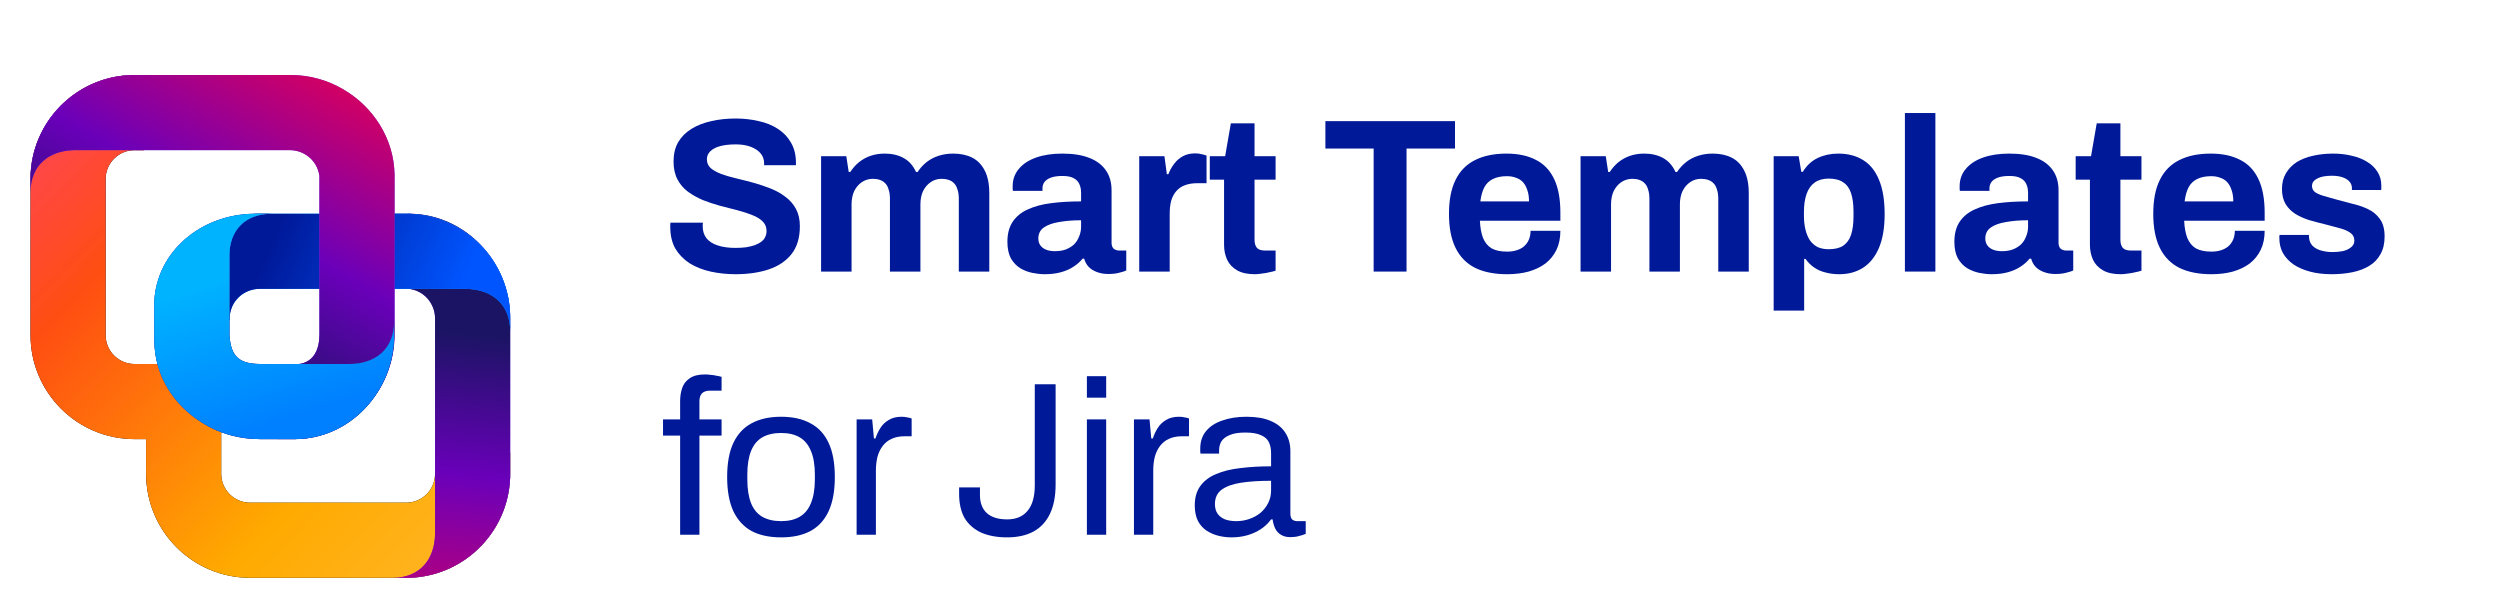
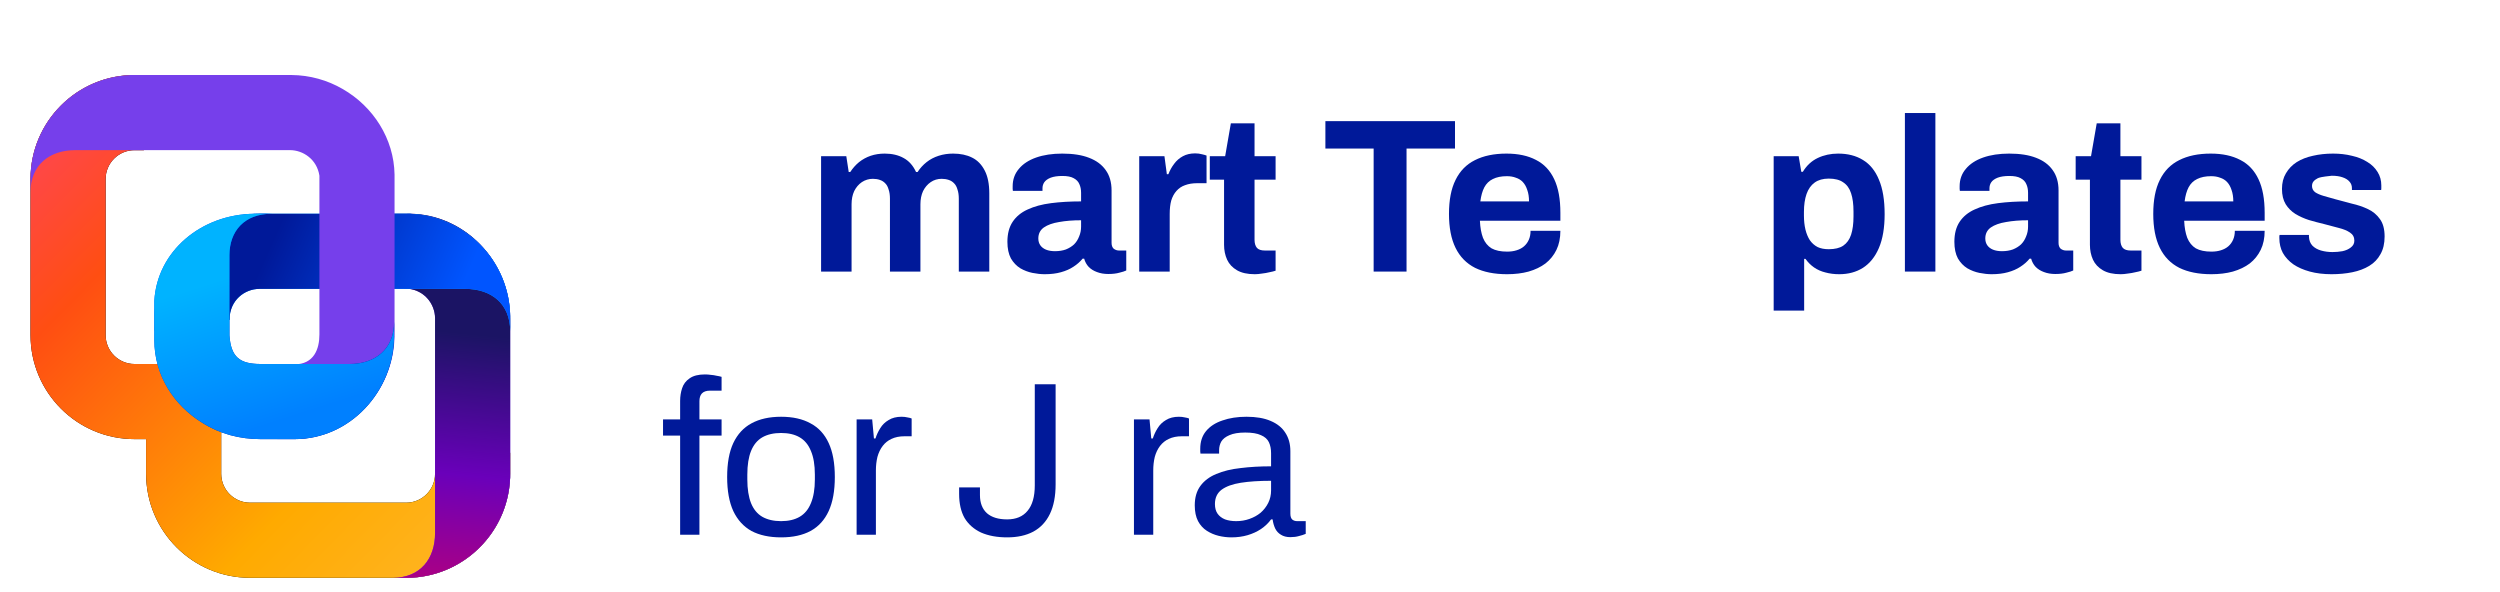
<svg xmlns="http://www.w3.org/2000/svg" width="228" height="54" viewBox="0 0 228 54" fill="none">
  <g clip-path="url(#clip0_165_309)">
    <path d="M14.61 33.197H12.269C10.814 33.197 9.634 32.017 9.634 30.561V16.331C9.634 14.876 10.814 13.696 12.269 13.696H13.125L13.933 6.844H12.269C7.03 6.844 2.782 11.092 2.782 16.331V30.561C2.782 35.801 7.03 40.048 12.269 40.048H13.323V43.21C13.323 48.45 17.571 52.697 22.81 52.697H37.04C42.279 52.697 46.527 48.45 46.527 43.21V41.293L39.675 41.733V43.21C39.675 44.666 38.495 45.845 37.04 45.845H22.81C21.355 45.845 20.175 44.666 20.175 43.21V38.503L17.334 35.083L14.61 33.197Z" fill="black" />
    <path d="M14.61 33.197H12.269C10.814 33.197 9.634 32.017 9.634 30.561V16.331C9.634 14.876 10.814 13.696 12.269 13.696H13.125L13.933 6.844H12.269C7.03 6.844 2.782 11.092 2.782 16.331V30.561C2.782 35.801 7.03 40.048 12.269 40.048H13.323V43.21C13.323 48.45 17.571 52.697 22.81 52.697H37.04C42.279 52.697 46.527 48.45 46.527 43.21V41.293L39.675 41.733V43.21C39.675 44.666 38.495 45.845 37.04 45.845H22.81C21.355 45.845 20.175 44.666 20.175 43.21V38.503L17.334 35.083L14.61 33.197Z" fill="url(#paint0_linear_165_309)" />
    <path d="M36.354 19.497C36.825 19.499 37.349 19.501 37.124 19.495L37.387 19.494C42.289 19.532 46.53 23.744 46.53 29.03L46.53 43.631L46.521 43.631C46.302 48.649 42.185 52.656 37.123 52.698L37.123 52.697C37.349 52.69 36.825 52.693 36.354 52.695C36.141 52.696 35.939 52.697 35.823 52.697C38.348 52.695 39.678 50.946 39.678 48.612L39.678 29.03C39.678 27.713 38.658 26.31 36.86 26.31C36.248 24.931 36.804 19.495 35.823 19.495C35.821 19.495 35.819 19.495 35.818 19.495" fill="#763FEB" />
    <path d="M36.354 19.497C36.825 19.499 37.349 19.501 37.124 19.495L37.387 19.494C42.289 19.532 46.53 23.744 46.53 29.03L46.53 43.631L46.521 43.631C46.302 48.649 42.185 52.656 37.123 52.698L37.123 52.697C37.349 52.69 36.825 52.693 36.354 52.695C36.141 52.696 35.939 52.697 35.823 52.697C38.348 52.695 39.678 50.946 39.678 48.612L39.678 29.03C39.678 27.713 38.658 26.31 36.86 26.31C36.248 24.931 36.804 19.495 35.823 19.495C35.821 19.495 35.819 19.495 35.818 19.495" fill="url(#paint1_linear_165_309)" />
    <path d="M36.354 19.497C36.141 19.496 35.939 19.495 35.823 19.495L36.354 19.497Z" fill="#763FEB" />
    <path d="M36.354 19.497C36.141 19.496 35.939 19.495 35.823 19.495L36.354 19.497Z" fill="url(#paint2_linear_165_309)" />
    <path d="M14.12 29.67C14.122 29.199 14.124 28.675 14.118 28.9L14.117 28.637C14.155 23.735 18.367 19.494 23.653 19.494L37.464 19.494L37.464 19.503C42.481 19.722 46.488 23.839 46.53 28.901L46.529 28.901C46.522 28.675 46.525 29.2 46.527 29.67C46.528 29.883 46.529 30.085 46.529 30.201C46.528 27.676 44.778 26.346 42.444 26.346L23.653 26.346C22.336 26.346 20.933 27.366 20.933 29.164C19.553 29.776 14.118 29.22 14.118 30.201C14.118 30.203 14.118 30.205 14.118 30.206" fill="#00A3FF" />
    <path d="M14.12 29.67C14.122 29.199 14.124 28.675 14.118 28.9L14.117 28.637C14.155 23.735 18.367 19.494 23.653 19.494L37.464 19.494L37.464 19.503C42.481 19.722 46.488 23.839 46.53 28.901L46.529 28.901C46.522 28.675 46.525 29.2 46.527 29.67C46.528 29.883 46.529 30.085 46.529 30.201C46.528 27.676 44.778 26.346 42.444 26.346L23.653 26.346C22.336 26.346 20.933 27.366 20.933 29.164C19.553 29.776 14.118 29.22 14.118 30.201C14.118 30.203 14.118 30.205 14.118 30.206" fill="url(#paint3_linear_165_309)" />
    <path d="M14.12 29.67C14.119 29.883 14.118 30.085 14.118 30.201L14.12 29.67Z" fill="#00A3FF" />
    <path d="M14.12 29.67C14.119 29.883 14.118 30.085 14.118 30.201L14.12 29.67Z" fill="url(#paint4_linear_165_309)" />
    <path fill-rule="evenodd" clip-rule="evenodd" d="M35.983 15.956C35.983 15.965 35.983 15.974 35.983 15.983L35.983 16.448L35.983 30.508C35.983 35.795 31.742 40.007 26.84 40.045L25.276 40.044C25.86 40.043 26.086 38.113 26.303 36.261C26.45 35.006 26.593 33.786 26.84 33.229C28.639 33.229 29.131 31.825 29.131 30.508L29.131 16.025C28.904 14.53 27.64 13.692 26.447 13.692L6.865 13.693C4.531 13.693 2.782 15.023 2.78 17.548C2.78 17.432 2.781 17.23 2.782 17.017C2.785 16.546 2.787 16.022 2.78 16.247H2.779C2.822 11.185 6.828 7.069 11.846 6.85V6.841L26.447 6.841C26.49 6.841 26.533 6.841 26.576 6.842V6.841C28.276 6.855 29.869 7.316 31.243 8.112C34.048 9.717 35.929 12.663 35.982 15.908H35.983V15.956Z" fill="#763FEB" />
-     <path fill-rule="evenodd" clip-rule="evenodd" d="M35.983 15.956C35.983 15.965 35.983 15.974 35.983 15.983L35.983 16.448L35.983 30.508C35.983 35.795 31.742 40.007 26.84 40.045L25.276 40.044C25.86 40.043 26.086 38.113 26.303 36.261C26.45 35.006 26.593 33.786 26.84 33.229C28.639 33.229 29.131 31.825 29.131 30.508L29.131 16.025C28.904 14.53 27.64 13.692 26.447 13.692L6.865 13.693C4.531 13.693 2.782 15.023 2.78 17.548C2.78 17.432 2.781 17.23 2.782 17.017C2.785 16.546 2.787 16.022 2.78 16.247H2.779C2.822 11.185 6.828 7.069 11.846 6.85V6.841L26.447 6.841C26.49 6.841 26.533 6.841 26.576 6.842V6.841C28.276 6.855 29.869 7.316 31.243 8.112C34.048 9.717 35.929 12.663 35.982 15.908H35.983V15.956Z" fill="url(#paint5_linear_165_309)" />
-     <path d="M14.074 27.425C14.328 22.944 18.315 19.532 23.217 19.494L24.781 19.495C22.256 19.496 20.926 21.111 20.926 23.265V30.59C21.065 32.552 21.841 33.197 23.776 33.197H31.861C34.194 33.197 35.943 31.867 35.945 29.343C35.945 29.459 35.944 29.66 35.943 29.873C35.941 30.343 35.938 30.868 35.945 30.642H35.946C35.904 35.704 31.928 40.049 26.88 40.049H23.776C21.888 40.049 20.05 39.582 18.447 38.556C15.838 36.952 14.073 34.213 14.073 31.015C14.073 31.005 14.075 30.994 14.074 30.983V27.425Z" fill="#B64F4F" />
    <path d="M14.074 27.425C14.328 22.944 18.315 19.532 23.217 19.494L24.781 19.495C22.256 19.496 20.926 21.111 20.926 23.265V30.59C21.065 32.552 21.841 33.197 23.776 33.197H31.861C34.194 33.197 35.943 31.867 35.945 29.343C35.945 29.459 35.944 29.66 35.943 29.873C35.941 30.343 35.938 30.868 35.945 30.642H35.946C35.904 35.704 31.928 40.049 26.88 40.049H23.776C21.888 40.049 20.05 39.582 18.447 38.556C15.838 36.952 14.073 34.213 14.073 31.015C14.073 31.005 14.075 30.994 14.074 30.983V27.425Z" fill="url(#paint6_linear_165_309)" />
    <path d="M14.074 27.425C14.328 22.944 18.315 19.532 23.217 19.494L24.781 19.495C22.256 19.496 20.926 21.111 20.926 23.265V30.59C21.065 32.552 21.841 33.197 23.776 33.197H31.861C34.194 33.197 35.943 31.867 35.945 29.343C35.945 29.459 35.944 29.66 35.943 29.873C35.941 30.343 35.938 30.868 35.945 30.642H35.946C35.904 35.704 31.928 40.049 26.88 40.049H23.776C21.888 40.049 20.05 39.582 18.447 38.556C15.838 36.952 14.073 34.213 14.073 31.015C14.073 31.005 14.075 30.994 14.074 30.983V27.425Z" fill="url(#paint7_linear_165_309)" />
-     <path d="M67.088 25.008C66.288 25.008 65.528 24.928 64.808 24.768C64.088 24.608 63.448 24.354 62.888 24.008C62.342 23.648 61.908 23.201 61.588 22.668C61.282 22.121 61.128 21.461 61.128 20.688C61.128 20.621 61.128 20.554 61.128 20.488C61.128 20.408 61.135 20.348 61.148 20.308H64.108C64.095 20.348 64.088 20.401 64.088 20.468C64.088 20.534 64.088 20.594 64.088 20.648C64.088 21.074 64.202 21.434 64.428 21.728C64.668 22.021 65.015 22.241 65.468 22.388C65.922 22.534 66.448 22.608 67.048 22.608C67.435 22.608 67.775 22.588 68.068 22.548C68.375 22.494 68.642 22.428 68.868 22.348C69.108 22.254 69.302 22.148 69.448 22.028C69.608 21.908 69.722 21.768 69.788 21.608C69.868 21.448 69.908 21.268 69.908 21.068C69.908 20.708 69.788 20.414 69.548 20.188C69.322 19.961 69.002 19.768 68.588 19.608C68.188 19.448 67.735 19.301 67.228 19.168C66.722 19.034 66.202 18.901 65.668 18.768C65.135 18.621 64.615 18.448 64.108 18.248C63.602 18.034 63.148 17.781 62.748 17.488C62.348 17.194 62.028 16.821 61.788 16.368C61.548 15.914 61.428 15.368 61.428 14.728C61.428 14.048 61.568 13.461 61.848 12.968C62.142 12.474 62.548 12.068 63.068 11.748C63.588 11.428 64.188 11.194 64.868 11.048C65.548 10.888 66.288 10.808 67.088 10.808C67.835 10.808 68.542 10.888 69.208 11.048C69.875 11.194 70.462 11.434 70.968 11.768C71.475 12.101 71.868 12.521 72.148 13.028C72.442 13.534 72.588 14.134 72.588 14.828V15.068H69.688V14.908C69.688 14.548 69.582 14.241 69.368 13.988C69.155 13.734 68.855 13.534 68.468 13.388C68.082 13.241 67.628 13.168 67.108 13.168C66.548 13.168 66.068 13.221 65.668 13.328C65.282 13.434 64.982 13.594 64.768 13.808C64.568 14.008 64.468 14.248 64.468 14.528C64.468 14.848 64.582 15.114 64.808 15.328C65.048 15.528 65.368 15.708 65.768 15.868C66.182 16.014 66.642 16.148 67.148 16.268C67.655 16.388 68.175 16.521 68.708 16.668C69.242 16.814 69.762 16.988 70.268 17.188C70.775 17.388 71.228 17.641 71.628 17.948C72.028 18.241 72.348 18.608 72.588 19.048C72.828 19.488 72.948 20.014 72.948 20.628C72.948 21.681 72.695 22.528 72.188 23.168C71.682 23.808 70.988 24.274 70.108 24.568C69.228 24.861 68.222 25.008 67.088 25.008Z" fill="#001999" />
    <path d="M74.883 24.768V14.248H77.183L77.403 15.688H77.543C77.769 15.341 78.036 15.041 78.343 14.788C78.663 14.534 79.016 14.341 79.403 14.208C79.803 14.074 80.229 14.008 80.683 14.008C81.349 14.008 81.923 14.141 82.403 14.408C82.896 14.674 83.276 15.101 83.543 15.688H83.683C83.909 15.341 84.183 15.041 84.503 14.788C84.823 14.534 85.189 14.341 85.603 14.208C86.016 14.074 86.456 14.008 86.923 14.008C87.589 14.008 88.163 14.128 88.643 14.368C89.136 14.608 89.523 15.001 89.803 15.548C90.083 16.081 90.223 16.774 90.223 17.628V24.768H87.443V18.128C87.443 17.794 87.403 17.514 87.323 17.288C87.256 17.048 87.156 16.861 87.023 16.728C86.889 16.581 86.723 16.474 86.523 16.408C86.323 16.341 86.109 16.308 85.883 16.308C85.509 16.308 85.176 16.408 84.883 16.608C84.589 16.808 84.356 17.081 84.183 17.428C84.023 17.774 83.943 18.174 83.943 18.628V24.768H81.163V18.128C81.163 17.794 81.123 17.514 81.043 17.288C80.976 17.048 80.876 16.861 80.743 16.728C80.609 16.581 80.443 16.474 80.243 16.408C80.056 16.341 79.843 16.308 79.603 16.308C79.243 16.308 78.909 16.408 78.603 16.608C78.309 16.808 78.076 17.081 77.903 17.428C77.743 17.774 77.663 18.174 77.663 18.628V24.768H74.883Z" fill="#001999" />
    <path d="M95.275 25.008C94.928 25.008 94.555 24.968 94.155 24.888C93.769 24.808 93.402 24.668 93.055 24.468C92.709 24.254 92.422 23.954 92.195 23.568C91.982 23.168 91.875 22.661 91.875 22.048C91.875 21.314 92.035 20.708 92.355 20.228C92.675 19.748 93.129 19.374 93.715 19.108C94.315 18.828 95.028 18.634 95.855 18.528C96.682 18.421 97.595 18.368 98.595 18.368V17.588C98.595 17.281 98.542 17.014 98.435 16.788C98.342 16.561 98.168 16.381 97.915 16.248C97.675 16.114 97.335 16.048 96.895 16.048C96.455 16.048 96.095 16.101 95.815 16.208C95.549 16.314 95.355 16.454 95.235 16.628C95.129 16.788 95.075 16.968 95.075 17.168V17.408H92.375C92.362 17.341 92.355 17.281 92.355 17.228C92.355 17.161 92.355 17.081 92.355 16.988C92.355 16.374 92.542 15.848 92.915 15.408C93.288 14.954 93.815 14.608 94.495 14.368C95.175 14.128 95.969 14.008 96.875 14.008C97.849 14.008 98.662 14.134 99.315 14.388C99.982 14.641 100.488 15.014 100.835 15.508C101.195 16.001 101.375 16.621 101.375 17.368V22.148C101.375 22.388 101.442 22.568 101.575 22.688C101.722 22.794 101.882 22.848 102.055 22.848H102.715V24.668C102.582 24.734 102.375 24.801 102.095 24.868C101.815 24.948 101.475 24.988 101.075 24.988C100.688 24.988 100.342 24.928 100.035 24.808C99.742 24.701 99.495 24.548 99.295 24.348C99.095 24.134 98.955 23.881 98.875 23.588H98.735C98.508 23.868 98.228 24.114 97.895 24.328C97.575 24.541 97.195 24.708 96.755 24.828C96.329 24.948 95.835 25.008 95.275 25.008ZM96.215 22.908C96.588 22.908 96.922 22.854 97.215 22.748C97.508 22.628 97.755 22.474 97.955 22.288C98.155 22.088 98.308 21.848 98.415 21.568C98.535 21.288 98.595 20.988 98.595 20.668V20.088C97.849 20.088 97.182 20.141 96.595 20.248C96.008 20.341 95.542 20.508 95.195 20.748C94.862 20.988 94.695 21.321 94.695 21.748C94.695 21.988 94.755 22.194 94.875 22.368C94.995 22.541 95.168 22.674 95.395 22.768C95.622 22.861 95.895 22.908 96.215 22.908Z" fill="#001999" />
    <path d="M103.897 24.768V14.248H106.197L106.417 15.888H106.557C106.69 15.541 106.863 15.228 107.077 14.948C107.29 14.654 107.557 14.421 107.877 14.248C108.197 14.074 108.57 13.988 108.997 13.988C109.223 13.988 109.43 14.014 109.617 14.068C109.803 14.108 109.943 14.148 110.037 14.188V16.708H109.177C108.763 16.708 108.397 16.768 108.077 16.888C107.77 16.994 107.51 17.168 107.297 17.408C107.083 17.648 106.923 17.941 106.817 18.288C106.723 18.634 106.677 19.041 106.677 19.508V24.768H103.897Z" fill="#001999" />
    <path d="M114.434 25.008C113.768 25.008 113.228 24.888 112.814 24.648C112.401 24.408 112.101 24.088 111.914 23.688C111.728 23.274 111.634 22.821 111.634 22.328V16.388H110.334V14.248H111.734L112.254 11.248H114.414V14.248H116.334V16.388H114.414V21.868C114.414 22.188 114.488 22.434 114.634 22.608C114.781 22.768 115.021 22.848 115.354 22.848H116.334V24.688C116.174 24.741 115.988 24.788 115.774 24.828C115.561 24.881 115.334 24.921 115.094 24.948C114.854 24.988 114.634 25.008 114.434 25.008Z" fill="#001999" />
    <path d="M125.276 24.768V13.548H120.876V11.048H132.696V13.548H128.276V24.768H125.276Z" fill="#001999" />
    <path d="M137.447 25.008C136.287 25.008 135.314 24.814 134.527 24.428C133.74 24.028 133.147 23.421 132.747 22.608C132.347 21.794 132.147 20.761 132.147 19.508C132.147 18.241 132.347 17.208 132.747 16.408C133.147 15.594 133.734 14.994 134.507 14.608C135.294 14.208 136.254 14.008 137.387 14.008C138.454 14.008 139.354 14.201 140.087 14.588C140.82 14.961 141.374 15.548 141.747 16.348C142.12 17.134 142.307 18.154 142.307 19.408V20.128H134.967C134.994 20.741 135.087 21.261 135.247 21.688C135.42 22.114 135.68 22.434 136.027 22.648C136.387 22.848 136.86 22.948 137.447 22.948C137.767 22.948 138.054 22.908 138.307 22.828C138.574 22.748 138.8 22.628 138.987 22.468C139.174 22.308 139.32 22.108 139.427 21.868C139.534 21.628 139.587 21.354 139.587 21.048H142.307C142.307 21.714 142.187 22.294 141.947 22.788C141.707 23.281 141.374 23.694 140.947 24.028C140.52 24.348 140.007 24.594 139.407 24.768C138.82 24.928 138.167 25.008 137.447 25.008ZM135.007 18.368H139.447C139.447 17.968 139.394 17.621 139.287 17.328C139.194 17.034 139.06 16.794 138.887 16.608C138.714 16.421 138.5 16.288 138.247 16.208C138.007 16.114 137.734 16.068 137.427 16.068C136.92 16.068 136.494 16.154 136.147 16.328C135.814 16.488 135.554 16.741 135.367 17.088C135.194 17.421 135.074 17.848 135.007 18.368Z" fill="#001999" />
-     <path d="M144.147 24.768V14.248H146.447L146.667 15.688H146.807C147.033 15.341 147.3 15.041 147.607 14.788C147.927 14.534 148.28 14.341 148.667 14.208C149.067 14.074 149.493 14.008 149.947 14.008C150.613 14.008 151.187 14.141 151.667 14.408C152.16 14.674 152.54 15.101 152.807 15.688H152.947C153.173 15.341 153.447 15.041 153.767 14.788C154.087 14.534 154.453 14.341 154.867 14.208C155.28 14.074 155.72 14.008 156.187 14.008C156.853 14.008 157.427 14.128 157.907 14.368C158.4 14.608 158.787 15.001 159.067 15.548C159.347 16.081 159.487 16.774 159.487 17.628V24.768H156.707V18.128C156.707 17.794 156.667 17.514 156.587 17.288C156.52 17.048 156.42 16.861 156.287 16.728C156.153 16.581 155.987 16.474 155.787 16.408C155.587 16.341 155.373 16.308 155.147 16.308C154.773 16.308 154.44 16.408 154.147 16.608C153.853 16.808 153.62 17.081 153.447 17.428C153.287 17.774 153.207 18.174 153.207 18.628V24.768H150.427V18.128C150.427 17.794 150.387 17.514 150.307 17.288C150.24 17.048 150.14 16.861 150.007 16.728C149.873 16.581 149.707 16.474 149.507 16.408C149.32 16.341 149.107 16.308 148.867 16.308C148.507 16.308 148.173 16.408 147.867 16.608C147.573 16.808 147.34 17.081 147.167 17.428C147.007 17.774 146.927 18.174 146.927 18.628V24.768H144.147Z" fill="#001999" />
    <path d="M161.759 28.328V14.248H164.039L164.279 15.668H164.419C164.766 15.094 165.219 14.674 165.779 14.408C166.339 14.141 166.959 14.008 167.639 14.008C168.519 14.008 169.273 14.201 169.899 14.588C170.539 14.974 171.026 15.574 171.359 16.388C171.706 17.201 171.879 18.248 171.879 19.528C171.879 20.768 171.706 21.794 171.359 22.608C171.013 23.421 170.526 24.028 169.899 24.428C169.286 24.814 168.566 25.008 167.739 25.008C167.286 25.008 166.866 24.954 166.479 24.848C166.093 24.754 165.746 24.601 165.439 24.388C165.133 24.174 164.873 23.914 164.659 23.608H164.539V28.328H161.759ZM166.779 22.728C167.339 22.728 167.779 22.621 168.099 22.408C168.433 22.181 168.673 21.848 168.819 21.408C168.966 20.954 169.039 20.401 169.039 19.748V19.288C169.039 18.621 168.966 18.068 168.819 17.628C168.673 17.174 168.433 16.841 168.099 16.628C167.779 16.401 167.339 16.288 166.779 16.288C166.259 16.288 165.833 16.408 165.499 16.648C165.166 16.888 164.919 17.234 164.759 17.688C164.599 18.141 164.519 18.688 164.519 19.328V19.668C164.519 20.134 164.566 20.561 164.659 20.948C164.753 21.321 164.886 21.641 165.059 21.908C165.246 22.174 165.479 22.381 165.759 22.528C166.039 22.661 166.379 22.728 166.779 22.728Z" fill="#001999" />
    <path d="M173.727 24.768V10.308H176.507V24.768H173.727Z" fill="#001999" />
    <path d="M181.639 25.008C181.293 25.008 180.919 24.968 180.519 24.888C180.133 24.808 179.766 24.668 179.419 24.468C179.073 24.254 178.786 23.954 178.559 23.568C178.346 23.168 178.239 22.661 178.239 22.048C178.239 21.314 178.399 20.708 178.719 20.228C179.039 19.748 179.493 19.374 180.079 19.108C180.679 18.828 181.393 18.634 182.219 18.528C183.046 18.421 183.959 18.368 184.959 18.368V17.588C184.959 17.281 184.906 17.014 184.799 16.788C184.706 16.561 184.533 16.381 184.279 16.248C184.039 16.114 183.699 16.048 183.259 16.048C182.819 16.048 182.459 16.101 182.179 16.208C181.913 16.314 181.719 16.454 181.599 16.628C181.493 16.788 181.439 16.968 181.439 17.168V17.408H178.739C178.726 17.341 178.719 17.281 178.719 17.228C178.719 17.161 178.719 17.081 178.719 16.988C178.719 16.374 178.906 15.848 179.279 15.408C179.653 14.954 180.179 14.608 180.859 14.368C181.539 14.128 182.333 14.008 183.239 14.008C184.213 14.008 185.026 14.134 185.679 14.388C186.346 14.641 186.853 15.014 187.199 15.508C187.559 16.001 187.739 16.621 187.739 17.368V22.148C187.739 22.388 187.806 22.568 187.939 22.688C188.086 22.794 188.246 22.848 188.419 22.848H189.079V24.668C188.946 24.734 188.739 24.801 188.459 24.868C188.179 24.948 187.839 24.988 187.439 24.988C187.053 24.988 186.706 24.928 186.399 24.808C186.106 24.701 185.859 24.548 185.659 24.348C185.459 24.134 185.319 23.881 185.239 23.588H185.099C184.873 23.868 184.593 24.114 184.259 24.328C183.939 24.541 183.559 24.708 183.119 24.828C182.693 24.948 182.199 25.008 181.639 25.008ZM182.579 22.908C182.953 22.908 183.286 22.854 183.579 22.748C183.873 22.628 184.119 22.474 184.319 22.288C184.519 22.088 184.673 21.848 184.779 21.568C184.899 21.288 184.959 20.988 184.959 20.668V20.088C184.213 20.088 183.546 20.141 182.959 20.248C182.373 20.341 181.906 20.508 181.559 20.748C181.226 20.988 181.059 21.321 181.059 21.748C181.059 21.988 181.119 22.194 181.239 22.368C181.359 22.541 181.533 22.674 181.759 22.768C181.986 22.861 182.259 22.908 182.579 22.908Z" fill="#001999" />
    <path d="M193.401 25.008C192.734 25.008 192.194 24.888 191.781 24.648C191.367 24.408 191.067 24.088 190.881 23.688C190.694 23.274 190.601 22.821 190.601 22.328V16.388H189.301V14.248H190.701L191.221 11.248H193.381V14.248H195.301V16.388H193.381V21.868C193.381 22.188 193.454 22.434 193.601 22.608C193.747 22.768 193.987 22.848 194.321 22.848H195.301V24.688C195.141 24.741 194.954 24.788 194.741 24.828C194.527 24.881 194.301 24.921 194.061 24.948C193.821 24.988 193.601 25.008 193.401 25.008Z" fill="#001999" />
    <path d="M201.677 25.008C200.517 25.008 199.543 24.814 198.757 24.428C197.97 24.028 197.377 23.421 196.977 22.608C196.577 21.794 196.377 20.761 196.377 19.508C196.377 18.241 196.577 17.208 196.977 16.408C197.377 15.594 197.963 14.994 198.737 14.608C199.523 14.208 200.483 14.008 201.617 14.008C202.683 14.008 203.583 14.201 204.317 14.588C205.05 14.961 205.603 15.548 205.977 16.348C206.35 17.134 206.537 18.154 206.537 19.408V20.128H199.197C199.223 20.741 199.317 21.261 199.477 21.688C199.65 22.114 199.91 22.434 200.257 22.648C200.617 22.848 201.09 22.948 201.677 22.948C201.997 22.948 202.283 22.908 202.537 22.828C202.803 22.748 203.03 22.628 203.217 22.468C203.403 22.308 203.55 22.108 203.657 21.868C203.763 21.628 203.817 21.354 203.817 21.048H206.537C206.537 21.714 206.417 22.294 206.177 22.788C205.937 23.281 205.603 23.694 205.177 24.028C204.75 24.348 204.237 24.594 203.637 24.768C203.05 24.928 202.397 25.008 201.677 25.008ZM199.237 18.368H203.677C203.677 17.968 203.623 17.621 203.517 17.328C203.423 17.034 203.29 16.794 203.117 16.608C202.943 16.421 202.73 16.288 202.477 16.208C202.237 16.114 201.963 16.068 201.657 16.068C201.15 16.068 200.723 16.154 200.377 16.328C200.043 16.488 199.783 16.741 199.597 17.088C199.423 17.421 199.303 17.848 199.237 18.368Z" fill="#001999" />
-     <path d="M212.636 25.008C211.903 25.008 211.243 24.928 210.656 24.768C210.07 24.608 209.57 24.388 209.156 24.108C208.743 23.814 208.423 23.468 208.196 23.068C207.983 22.668 207.876 22.214 207.876 21.708C207.876 21.654 207.876 21.601 207.876 21.548C207.876 21.494 207.883 21.454 207.896 21.428H210.576C210.576 21.454 210.576 21.481 210.576 21.508C210.576 21.534 210.576 21.561 210.576 21.588C210.59 21.921 210.696 22.194 210.896 22.408C211.096 22.608 211.356 22.754 211.676 22.848C212.01 22.941 212.356 22.988 212.716 22.988C213.036 22.988 213.343 22.961 213.636 22.908C213.943 22.841 214.196 22.728 214.396 22.568C214.61 22.408 214.716 22.201 214.716 21.948C214.716 21.628 214.583 21.381 214.316 21.208C214.063 21.034 213.723 20.894 213.296 20.788C212.883 20.681 212.43 20.561 211.936 20.428C211.483 20.321 211.03 20.201 210.576 20.068C210.123 19.921 209.71 19.734 209.336 19.508C208.976 19.281 208.683 18.988 208.456 18.628C208.23 18.254 208.116 17.788 208.116 17.228C208.116 16.681 208.236 16.208 208.476 15.808C208.716 15.394 209.043 15.054 209.456 14.788C209.883 14.521 210.376 14.328 210.936 14.208C211.51 14.074 212.123 14.008 212.776 14.008C213.39 14.008 213.963 14.074 214.496 14.208C215.03 14.328 215.496 14.514 215.896 14.768C216.296 15.008 216.61 15.314 216.836 15.688C217.063 16.048 217.176 16.454 217.176 16.908C217.176 17.001 217.176 17.088 217.176 17.168C217.176 17.248 217.17 17.301 217.156 17.328H214.496V17.168C214.496 16.928 214.423 16.728 214.276 16.568C214.13 16.394 213.916 16.261 213.636 16.168C213.37 16.074 213.043 16.028 212.656 16.028C212.39 16.028 212.143 16.048 211.916 16.088C211.703 16.128 211.516 16.188 211.356 16.268C211.196 16.348 211.07 16.448 210.976 16.568C210.896 16.674 210.856 16.808 210.856 16.968C210.856 17.194 210.95 17.381 211.136 17.528C211.336 17.661 211.596 17.774 211.916 17.868C212.236 17.961 212.59 18.061 212.976 18.168C213.456 18.301 213.956 18.434 214.476 18.568C215.01 18.688 215.503 18.854 215.956 19.068C216.41 19.281 216.776 19.588 217.056 19.988C217.336 20.374 217.476 20.901 217.476 21.568C217.476 22.208 217.35 22.748 217.096 23.188C216.856 23.628 216.516 23.981 216.076 24.248C215.636 24.514 215.123 24.708 214.536 24.828C213.95 24.948 213.316 25.008 212.636 25.008Z" fill="#001999" />
+     <path d="M212.636 25.008C211.903 25.008 211.243 24.928 210.656 24.768C210.07 24.608 209.57 24.388 209.156 24.108C208.743 23.814 208.423 23.468 208.196 23.068C207.983 22.668 207.876 22.214 207.876 21.708C207.876 21.654 207.876 21.601 207.876 21.548C207.876 21.494 207.883 21.454 207.896 21.428H210.576C210.576 21.454 210.576 21.481 210.576 21.508C210.576 21.534 210.576 21.561 210.576 21.588C210.59 21.921 210.696 22.194 210.896 22.408C211.096 22.608 211.356 22.754 211.676 22.848C212.01 22.941 212.356 22.988 212.716 22.988C213.036 22.988 213.343 22.961 213.636 22.908C213.943 22.841 214.196 22.728 214.396 22.568C214.61 22.408 214.716 22.201 214.716 21.948C214.716 21.628 214.583 21.381 214.316 21.208C214.063 21.034 213.723 20.894 213.296 20.788C212.883 20.681 212.43 20.561 211.936 20.428C211.483 20.321 211.03 20.201 210.576 20.068C210.123 19.921 209.71 19.734 209.336 19.508C208.976 19.281 208.683 18.988 208.456 18.628C208.23 18.254 208.116 17.788 208.116 17.228C208.116 16.681 208.236 16.208 208.476 15.808C208.716 15.394 209.043 15.054 209.456 14.788C209.883 14.521 210.376 14.328 210.936 14.208C211.51 14.074 212.123 14.008 212.776 14.008C213.39 14.008 213.963 14.074 214.496 14.208C215.03 14.328 215.496 14.514 215.896 14.768C216.296 15.008 216.61 15.314 216.836 15.688C217.063 16.048 217.176 16.454 217.176 16.908C217.176 17.001 217.176 17.088 217.176 17.168C217.176 17.248 217.17 17.301 217.156 17.328H214.496V17.168C214.496 16.928 214.423 16.728 214.276 16.568C214.13 16.394 213.916 16.261 213.636 16.168C213.37 16.074 213.043 16.028 212.656 16.028C211.703 16.128 211.516 16.188 211.356 16.268C211.196 16.348 211.07 16.448 210.976 16.568C210.896 16.674 210.856 16.808 210.856 16.968C210.856 17.194 210.95 17.381 211.136 17.528C211.336 17.661 211.596 17.774 211.916 17.868C212.236 17.961 212.59 18.061 212.976 18.168C213.456 18.301 213.956 18.434 214.476 18.568C215.01 18.688 215.503 18.854 215.956 19.068C216.41 19.281 216.776 19.588 217.056 19.988C217.336 20.374 217.476 20.901 217.476 21.568C217.476 22.208 217.35 22.748 217.096 23.188C216.856 23.628 216.516 23.981 216.076 24.248C215.636 24.514 215.123 24.708 214.536 24.828C213.95 24.948 213.316 25.008 212.636 25.008Z" fill="#001999" />
    <path d="M62.028 48.768V39.728H60.468V38.248H62.028V36.568C62.028 36.154 62.088 35.768 62.208 35.408C62.328 35.034 62.555 34.734 62.888 34.508C63.222 34.268 63.688 34.148 64.288 34.148C64.475 34.148 64.655 34.161 64.828 34.188C65.015 34.201 65.188 34.228 65.348 34.268C65.522 34.294 65.675 34.328 65.808 34.368V35.628H64.748C64.415 35.628 64.168 35.714 64.008 35.888C63.862 36.048 63.788 36.281 63.788 36.588V38.248H65.808V39.728H63.788V48.768H62.028Z" fill="#001999" />
    <path d="M71.236 49.008C70.17 49.008 69.27 48.814 68.536 48.428C67.816 48.028 67.263 47.421 66.876 46.608C66.503 45.794 66.316 44.761 66.316 43.508C66.316 42.241 66.503 41.208 66.876 40.408C67.263 39.594 67.816 38.994 68.536 38.608C69.27 38.208 70.17 38.008 71.236 38.008C72.303 38.008 73.196 38.208 73.916 38.608C74.65 38.994 75.203 39.594 75.576 40.408C75.95 41.208 76.136 42.241 76.136 43.508C76.136 44.761 75.95 45.794 75.576 46.608C75.203 47.421 74.65 48.028 73.916 48.428C73.196 48.814 72.303 49.008 71.236 49.008ZM71.236 47.528C71.916 47.528 72.483 47.394 72.936 47.128C73.39 46.861 73.73 46.448 73.956 45.888C74.196 45.314 74.316 44.594 74.316 43.728V43.288C74.316 42.408 74.196 41.688 73.956 41.128C73.73 40.568 73.39 40.154 72.936 39.888C72.483 39.621 71.916 39.488 71.236 39.488C70.556 39.488 69.983 39.621 69.516 39.888C69.063 40.154 68.723 40.568 68.496 41.128C68.27 41.688 68.156 42.408 68.156 43.288V43.728C68.156 44.594 68.27 45.314 68.496 45.888C68.723 46.448 69.063 46.861 69.516 47.128C69.983 47.394 70.556 47.528 71.236 47.528Z" fill="#001999" />
    <path d="M78.123 48.768V38.248H79.543L79.703 39.988H79.843C79.949 39.654 80.096 39.341 80.282 39.048C80.469 38.741 80.722 38.494 81.043 38.308C81.362 38.108 81.756 38.008 82.222 38.008C82.422 38.008 82.603 38.028 82.763 38.068C82.936 38.094 83.062 38.128 83.142 38.168V39.788H82.483C82.029 39.788 81.636 39.868 81.302 40.028C80.983 40.174 80.716 40.388 80.502 40.668C80.289 40.948 80.129 41.281 80.022 41.668C79.929 42.054 79.882 42.468 79.882 42.908V48.768H78.123Z" fill="#001999" />
    <path d="M91.852 49.008C90.932 49.008 90.139 48.861 89.472 48.568C88.819 48.261 88.319 47.821 87.972 47.248C87.639 46.661 87.472 45.928 87.472 45.048V44.448H89.372V45.148C89.372 45.868 89.585 46.421 90.012 46.808C90.439 47.181 91.052 47.368 91.852 47.368C92.665 47.368 93.285 47.108 93.712 46.588C94.152 46.068 94.372 45.294 94.372 44.268V35.048H96.272V44.168C96.272 45.248 96.099 46.148 95.752 46.868C95.406 47.588 94.899 48.128 94.232 48.488C93.579 48.834 92.785 49.008 91.852 49.008Z" fill="#001999" />
-     <path d="M99.124 36.268V34.308H100.884V36.268H99.124ZM99.124 48.768V38.248H100.884V48.768H99.124Z" fill="#001999" />
    <path d="M103.416 48.768V38.248H104.836L104.996 39.988H105.136C105.243 39.654 105.39 39.341 105.576 39.048C105.763 38.741 106.016 38.494 106.336 38.308C106.656 38.108 107.05 38.008 107.516 38.008C107.716 38.008 107.896 38.028 108.056 38.068C108.23 38.094 108.356 38.128 108.436 38.168V39.788H107.776C107.323 39.788 106.93 39.868 106.596 40.028C106.276 40.174 106.01 40.388 105.796 40.668C105.583 40.948 105.423 41.281 105.316 41.668C105.223 42.054 105.176 42.468 105.176 42.908V48.768H103.416Z" fill="#001999" />
    <path d="M112.302 49.008C111.915 49.008 111.528 48.961 111.142 48.868C110.755 48.774 110.395 48.621 110.062 48.408C109.728 48.194 109.462 47.901 109.262 47.528C109.062 47.141 108.962 46.661 108.962 46.088C108.962 45.368 109.135 44.774 109.482 44.308C109.828 43.841 110.308 43.481 110.922 43.228C111.548 42.961 112.288 42.781 113.142 42.688C113.995 42.581 114.922 42.528 115.922 42.528V41.328C115.922 40.941 115.855 40.608 115.722 40.328C115.588 40.048 115.348 39.834 115.002 39.688C114.668 39.528 114.188 39.448 113.562 39.448C112.962 39.448 112.482 39.528 112.122 39.688C111.775 39.834 111.528 40.028 111.382 40.268C111.248 40.508 111.182 40.774 111.182 41.068V41.368H109.482C109.468 41.301 109.462 41.234 109.462 41.168C109.462 41.101 109.462 41.021 109.462 40.928C109.462 40.288 109.635 39.754 109.982 39.328C110.342 38.888 110.842 38.561 111.482 38.348C112.122 38.121 112.855 38.008 113.682 38.008C114.562 38.008 115.295 38.134 115.882 38.388C116.482 38.641 116.928 39.001 117.222 39.468C117.528 39.934 117.682 40.494 117.682 41.148V46.848C117.682 47.101 117.742 47.281 117.862 47.388C117.982 47.481 118.128 47.528 118.302 47.528H119.082V48.688C118.895 48.768 118.688 48.834 118.462 48.888C118.235 48.954 117.975 48.988 117.682 48.988C117.335 48.988 117.048 48.914 116.822 48.768C116.595 48.634 116.422 48.448 116.302 48.208C116.182 47.954 116.102 47.674 116.062 47.368H115.922C115.682 47.701 115.375 47.994 115.002 48.248C114.642 48.488 114.235 48.674 113.782 48.808C113.328 48.941 112.835 49.008 112.302 49.008ZM112.742 47.528C113.168 47.528 113.568 47.461 113.942 47.328C114.328 47.194 114.668 47.008 114.962 46.768C115.255 46.514 115.488 46.214 115.662 45.868C115.835 45.521 115.922 45.141 115.922 44.728V43.848C114.842 43.848 113.922 43.908 113.162 44.028C112.402 44.148 111.815 44.361 111.402 44.668C111.002 44.974 110.802 45.408 110.802 45.968C110.802 46.328 110.882 46.621 111.042 46.848C111.202 47.074 111.428 47.248 111.722 47.368C112.015 47.474 112.355 47.528 112.742 47.528Z" fill="#001999" />
  </g>
  <defs>
    <linearGradient id="paint0_linear_165_309" x1="40.59" y1="60.171" x2="-1.084" y2="19.435" gradientUnits="userSpaceOnUse">
      <stop offset="0.04" stop-color="#FFB628" />
      <stop offset="0.342" stop-color="#FFAA00" />
      <stop offset="0.81" stop-color="#FF4E12" />
      <stop offset="1" stop-color="#FF4747" />
    </linearGradient>
    <linearGradient id="paint1_linear_165_309" x1="49.015" y1="29.478" x2="45.554" y2="64.33" gradientUnits="userSpaceOnUse">
      <stop offset="0.045" stop-color="#1B1464" />
      <stop offset="0.413" stop-color="#6A00BA" />
      <stop offset="1" stop-color="#F20049" />
    </linearGradient>
    <linearGradient id="paint2_linear_165_309" x1="49.015" y1="29.478" x2="45.554" y2="64.33" gradientUnits="userSpaceOnUse">
      <stop offset="0.045" stop-color="#1B1464" />
      <stop offset="0.413" stop-color="#6A00BA" />
      <stop offset="1" stop-color="#F20049" />
    </linearGradient>
    <linearGradient id="paint3_linear_165_309" x1="40.355" y1="30.206" x2="24.352" y2="23.063" gradientUnits="userSpaceOnUse">
      <stop stop-color="#0055FF" />
      <stop offset="1" stop-color="#001999" />
    </linearGradient>
    <linearGradient id="paint4_linear_165_309" x1="40.355" y1="30.206" x2="24.352" y2="23.063" gradientUnits="userSpaceOnUse">
      <stop stop-color="#0055FF" />
      <stop offset="1" stop-color="#001999" />
    </linearGradient>
    <linearGradient id="paint5_linear_165_309" x1="25.098" y1="37.38" x2="41.323" y2="8.325" gradientUnits="userSpaceOnUse">
      <stop stop-color="#1B1464" />
      <stop offset="0.413" stop-color="#6A00BA" />
      <stop offset="1" stop-color="#F20049" />
    </linearGradient>
    <linearGradient id="paint6_linear_165_309" x1="21.3" y1="22.41" x2="28.255" y2="35.245" gradientUnits="userSpaceOnUse">
      <stop stop-color="#0055FF" />
      <stop offset="1" stop-color="#001999" />
    </linearGradient>
    <linearGradient id="paint7_linear_165_309" x1="30.081" y1="36.928" x2="25.837" y2="23.665" gradientUnits="userSpaceOnUse">
      <stop stop-color="#0080FF" />
      <stop offset="1" stop-color="#00B3FF" />
    </linearGradient>
    <clipPath id="clip0_165_309">
      <rect width="227" height="54" fill="white" transform="translate(0.5)" />
    </clipPath>
  </defs>
</svg>